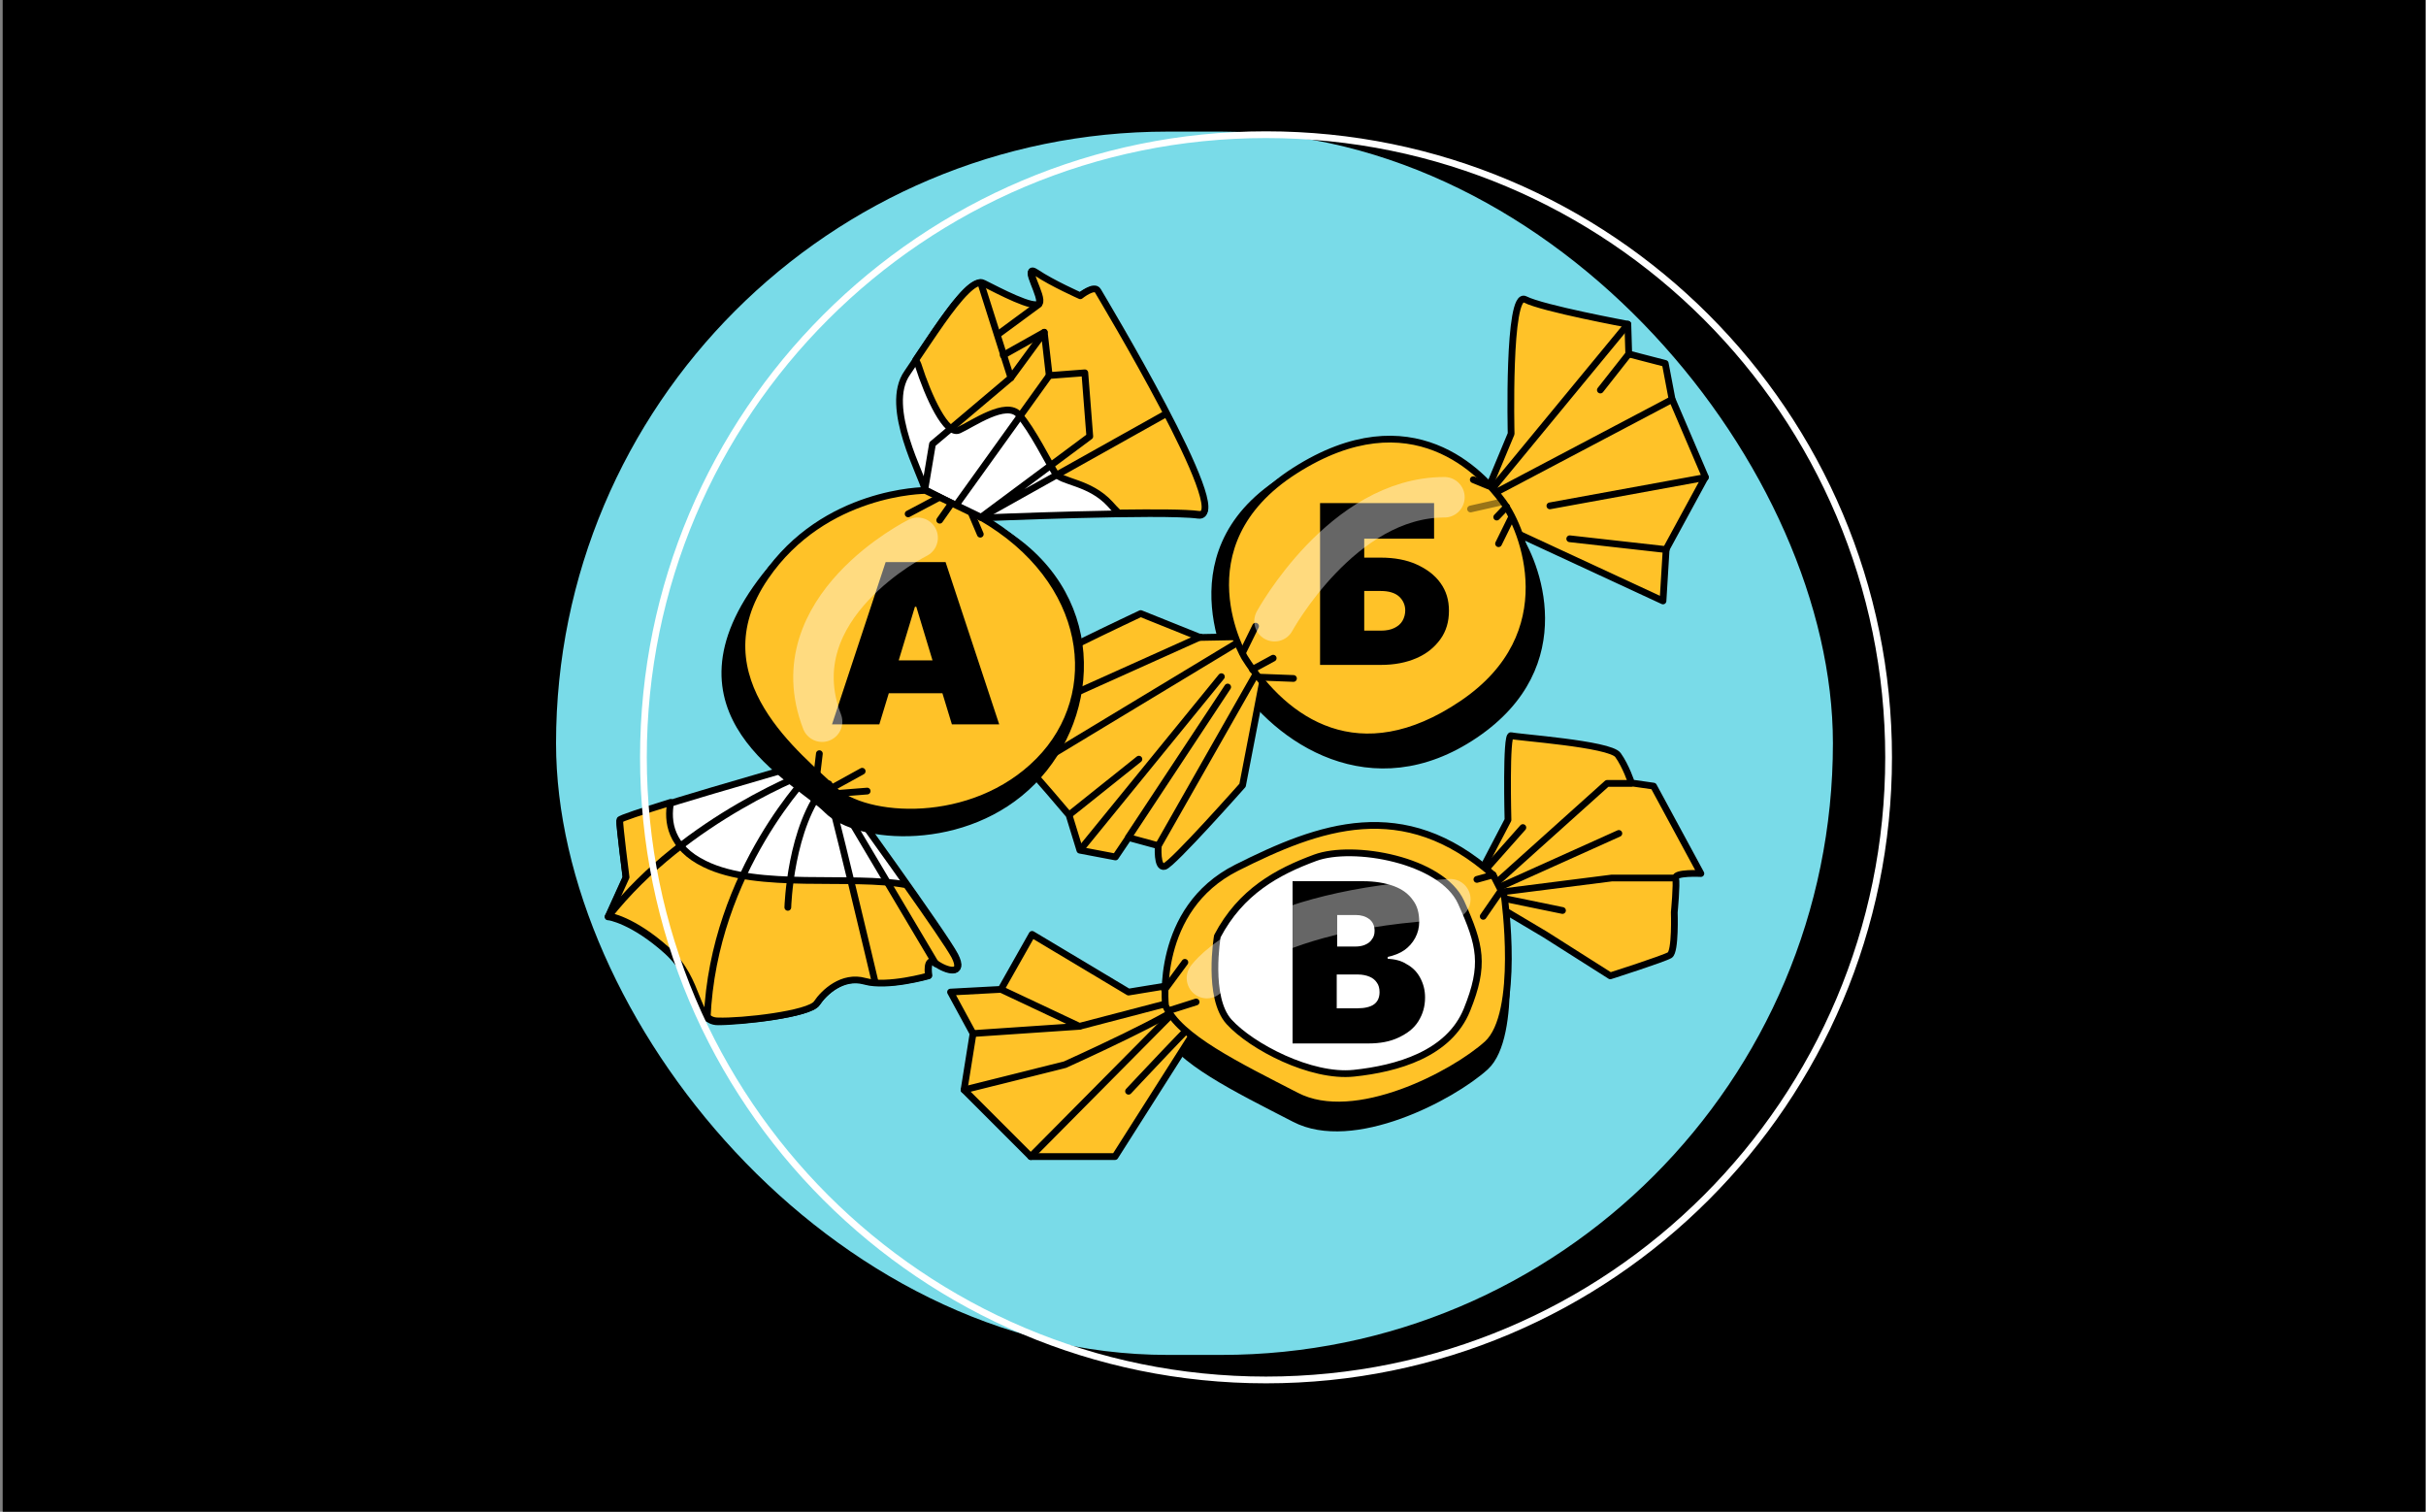
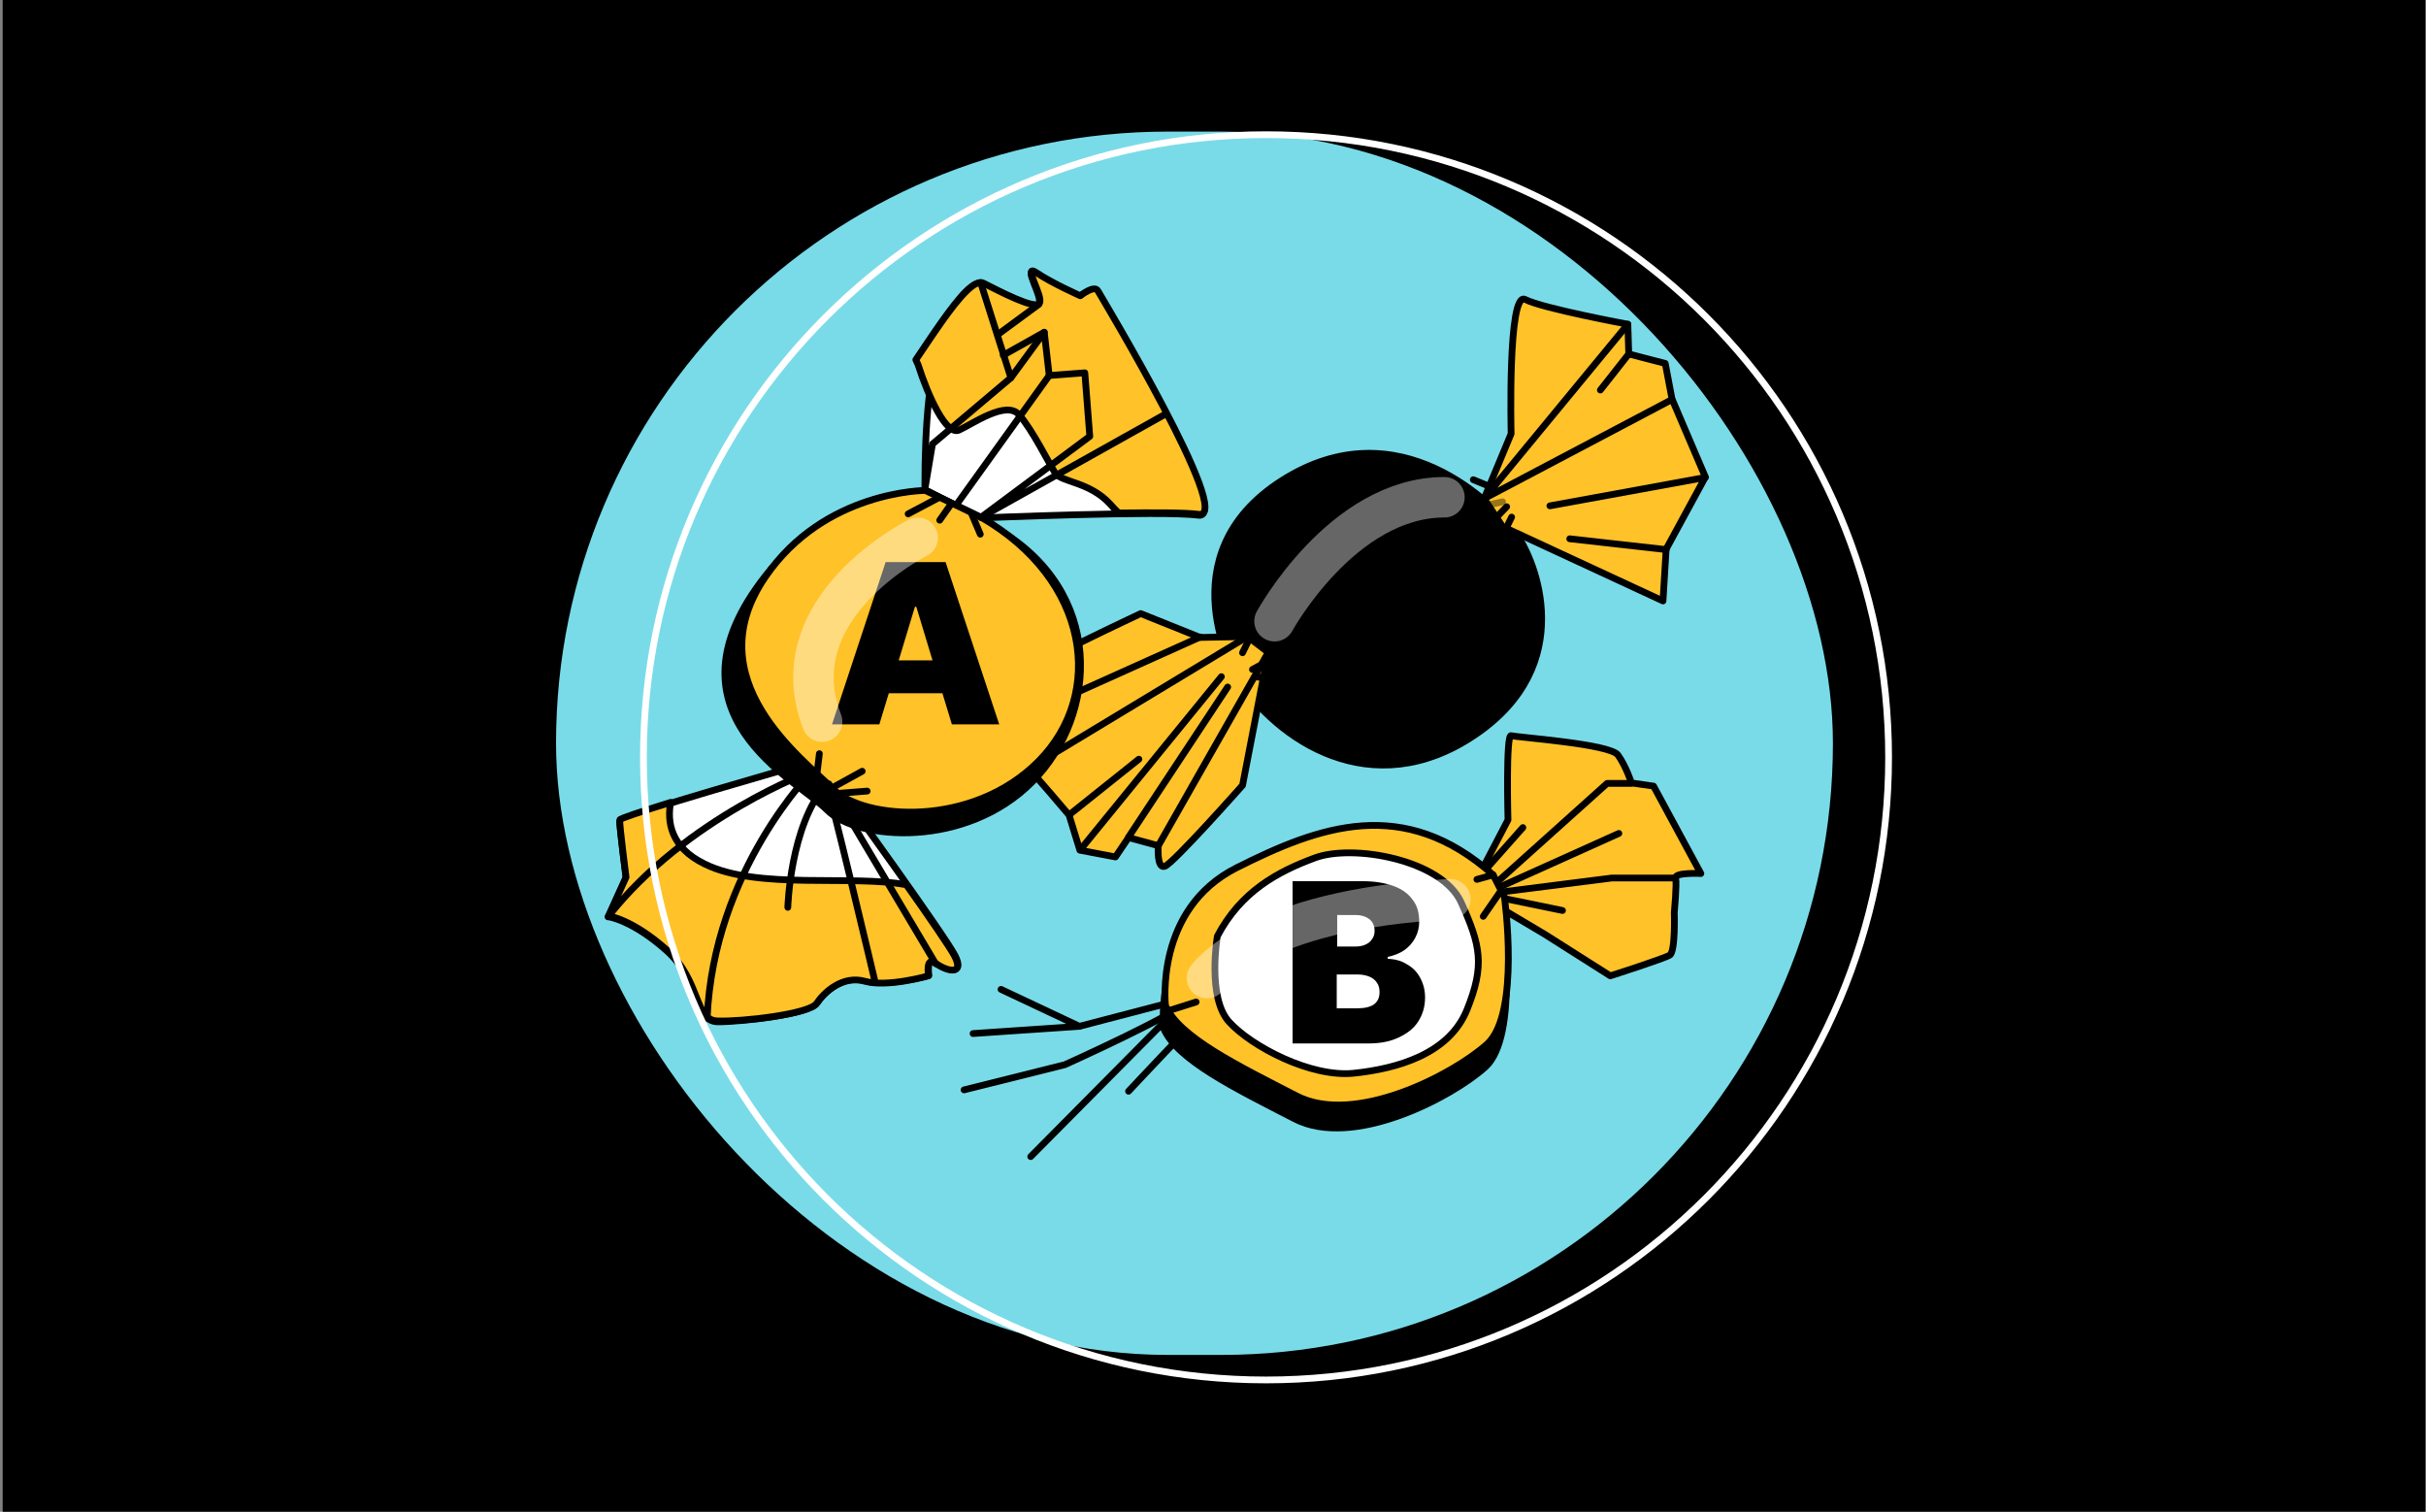
<svg xmlns="http://www.w3.org/2000/svg" width="719" height="448" viewBox="0 0 719 448" fill="none">
  <rect x="0" y="0" width="719" height="448" fill="#808080" stroke="none" />
  <g clip-path="url(#clip0_9987_3312)">
    <rect width="718" height="448" transform="translate(0.797)" fill="black" />
    <rect x="164.797" y="39" width="378.43" height="362.529" rx="181.265" fill="#79DBE8" />
    <path d="M366.521 200.662C366.521 200.662 345.151 164.6 379.877 142.429C414.603 120.257 443.186 149.775 449.196 157.922C455.207 166.069 467.762 197.056 437.176 217.758C406.59 238.461 378.408 219.361 366.521 200.662Z" fill="black" stroke="black" stroke-width="2" stroke-miterlimit="10" stroke-linecap="round" stroke-linejoin="round" />
    <path d="M439.844 147.772L447.858 128.539C447.858 128.539 446.789 86.066 451.998 88.737C457.207 91.409 482.45 96.083 482.45 96.083L482.718 104.899L493.536 107.703L495.54 118.255L505.423 141.361L493.803 162.731L492.868 178.091L445.32 156.053L439.844 147.772Z" fill="#FFC228" stroke="black" stroke-width="2" stroke-miterlimit="10" stroke-linecap="round" stroke-linejoin="round" />
    <path d="M495.54 118.391L439.844 147.775L482.45 96.086" stroke="black" stroke-width="2" stroke-miterlimit="10" stroke-linecap="round" stroke-linejoin="round" />
    <path d="M505.423 141.494L459.344 149.908" stroke="black" stroke-width="2" stroke-miterlimit="10" stroke-linecap="round" stroke-linejoin="round" />
    <path d="M482.719 104.899L474.305 115.584" stroke="black" stroke-width="2" stroke-miterlimit="10" stroke-linecap="round" stroke-linejoin="round" />
    <path d="M493.809 162.87L465.227 159.664" stroke="black" stroke-width="2" stroke-miterlimit="10" stroke-linecap="round" stroke-linejoin="round" />
    <path d="M369.727 188.644L355.703 188.911L338.073 181.832C338.073 181.832 300.809 199.329 302.144 200.398C303.48 201.466 308.021 210.281 308.021 210.281C308.021 210.281 303.747 226.977 304.816 227.778C305.884 228.579 316.836 241.535 316.836 241.535L320.042 251.953L330.593 253.956L334.467 248.213L343.282 250.617C343.282 250.617 342.748 257.429 345.152 256.761C347.556 256.093 368.258 232.72 368.258 232.72L375.871 193.319L369.727 188.644Z" fill="#FFC228" stroke="black" stroke-width="2" stroke-miterlimit="10" stroke-linecap="round" stroke-linejoin="round" />
    <path d="M308.152 210.147L355.701 188.777" stroke="black" stroke-width="2" stroke-miterlimit="10" stroke-linecap="round" stroke-linejoin="round" />
    <path d="M304.941 227.782L369.72 188.648" stroke="black" stroke-width="2" stroke-miterlimit="10" stroke-linecap="round" stroke-linejoin="round" />
    <path d="M343.293 250.619L375.882 193.321" stroke="black" stroke-width="2" stroke-miterlimit="10" stroke-linecap="round" stroke-linejoin="round" />
    <path d="M337.537 224.977L316.969 241.405" stroke="black" stroke-width="2" stroke-miterlimit="10" stroke-linecap="round" stroke-linejoin="round" />
    <path d="M363.849 203.602L334.465 248.079" stroke="black" stroke-width="2" stroke-miterlimit="10" stroke-linecap="round" stroke-linejoin="round" />
    <path d="M320.18 251.82L361.985 200.531" stroke="black" stroke-width="2" stroke-miterlimit="10" stroke-linecap="round" stroke-linejoin="round" />
-     <path d="M368.922 194.917C368.922 194.917 349.021 161.66 383.748 139.488C418.474 117.317 439.443 140.423 445.454 148.704C451.464 156.852 464.019 187.838 433.433 208.54C402.847 229.243 380.809 213.749 368.922 194.917Z" fill="#FFC228" stroke="black" stroke-width="2" stroke-miterlimit="10" stroke-linecap="round" stroke-linejoin="round" />
    <path opacity="0.4" d="M435.832 150.839L445.315 148.702" stroke="black" stroke-width="2" stroke-miterlimit="10" stroke-linecap="round" stroke-linejoin="round" />
    <path d="M444.129 161.122L448.002 153.242" stroke="black" stroke-width="2" stroke-miterlimit="10" stroke-linecap="round" stroke-linejoin="round" />
    <path d="M443.59 153.239L446.528 150.167" stroke="black" stroke-width="2" stroke-miterlimit="10" stroke-linecap="round" stroke-linejoin="round" />
    <path d="M436.641 142.157L441.182 144.027" stroke="black" stroke-width="2" stroke-miterlimit="10" stroke-linecap="round" stroke-linejoin="round" />
    <path d="M368.25 193.444L372.123 185.564" stroke="black" stroke-width="2" stroke-miterlimit="10" stroke-linecap="round" stroke-linejoin="round" />
    <path d="M371.195 198.39L377.339 195.051" stroke="black" stroke-width="2" stroke-miterlimit="10" stroke-linecap="round" stroke-linejoin="round" />
    <path d="M372.801 200.66L383.352 201.06" stroke="black" stroke-width="2" stroke-miterlimit="10" stroke-linecap="round" stroke-linejoin="round" />
    <path d="M391.23 197.042V149.093H425.022V159.644H404.32V165.254H409.261C413.268 165.254 416.875 165.922 419.813 167.257C422.751 168.593 425.156 170.329 426.892 172.733C428.628 175.138 429.43 177.809 429.43 181.014C429.43 184.22 428.628 187.025 426.892 189.429C425.156 191.833 422.885 193.703 419.813 195.039C416.741 196.374 413.268 197.042 409.261 197.042H391.23ZM404.32 186.891H409.261C410.864 186.891 412.2 186.624 413.268 186.09C414.337 185.556 415.138 184.888 415.673 183.953C416.207 183.018 416.474 181.949 416.474 180.881C416.474 179.278 415.806 177.809 414.604 176.74C413.402 175.672 411.532 175.138 409.261 175.138H404.32V186.891Z" fill="black" />
    <path opacity="0.4" d="M377.734 184.093C377.734 184.093 397.769 147.363 428.088 147.363" stroke="white" stroke-width="12" stroke-miterlimit="10" stroke-linecap="round" stroke-linejoin="round" />
    <path d="M238.703 226.283C238.703 226.283 183.809 241.909 183.675 243.245C183.541 244.581 185.545 260.208 185.545 260.208L180.336 271.694C180.336 271.694 187.415 272.629 197.699 281.845C207.85 291.061 205.713 302.814 212.792 302.814C219.871 302.814 240.039 300.544 242.176 297.205C244.313 293.999 249.789 288.79 256.467 290.66C263.145 292.53 275.299 289.057 275.299 289.057C275.299 289.057 274.364 283.047 277.436 285.318C280.508 287.588 286.118 289.191 283.046 283.18C279.974 277.17 249.388 234.964 249.388 234.964L238.703 226.283Z" fill="white" stroke="black" stroke-width="2" stroke-miterlimit="10" stroke-linecap="round" stroke-linejoin="round" />
    <path d="M242.042 297.344C244.179 294.139 249.655 288.93 256.333 290.799C263.012 292.669 275.166 289.197 275.166 289.197C275.166 289.197 274.231 283.186 277.303 285.457C280.375 287.728 285.984 289.33 282.912 283.32C281.577 280.782 275.433 271.834 268.621 262.217C252.594 259.145 224.679 263.82 208.918 256.073C198.634 251.131 197.699 243.385 198.768 237.775C190.22 240.446 183.675 242.583 183.675 242.984C183.541 244.32 185.545 259.946 185.545 259.946L180.336 271.433C180.336 271.433 187.415 272.368 197.699 281.584C207.85 290.799 205.713 302.553 212.792 302.553C219.737 302.82 239.905 300.55 242.042 297.344Z" fill="#FFC228" stroke="black" stroke-width="2" stroke-miterlimit="10" stroke-linecap="round" stroke-linejoin="round" />
-     <path d="M274.102 145.082C273.702 141.743 261.681 120.64 268.893 110.489C273.969 103.143 281.048 91.657 286.257 86.448C288.26 84.444 290.13 83.509 291.332 84.044C295.873 86.448 306.425 92.058 307.894 90.188C309.363 88.318 302.685 78.167 307.092 81.105C311.5 84.044 319.915 87.917 319.915 87.917C319.915 87.917 324.055 84.578 325.124 86.448C326.192 88.318 365.727 154.164 355.175 152.695C344.624 151.226 290.531 153.497 290.531 153.497L274.102 145.082Z" fill="white" stroke="black" stroke-width="2" stroke-miterlimit="10" stroke-linecap="round" stroke-linejoin="round" />
+     <path d="M274.102 145.082C273.969 103.143 281.048 91.657 286.257 86.448C288.26 84.444 290.13 83.509 291.332 84.044C295.873 86.448 306.425 92.058 307.894 90.188C309.363 88.318 302.685 78.167 307.092 81.105C311.5 84.044 319.915 87.917 319.915 87.917C319.915 87.917 324.055 84.578 325.124 86.448C326.192 88.318 365.727 154.164 355.175 152.695C344.624 151.226 290.531 153.497 290.531 153.497L274.102 145.082Z" fill="white" stroke="black" stroke-width="2" stroke-miterlimit="10" stroke-linecap="round" stroke-linejoin="round" />
    <path d="M325.385 86.18C324.317 84.31 320.176 87.649 320.176 87.649C320.176 87.649 311.762 83.909 307.221 80.837C302.68 77.765 309.491 88.05 308.022 89.92C306.553 91.79 296.001 86.18 291.46 83.909C290.258 83.241 288.388 84.31 286.385 86.313C281.977 90.587 276.234 99.536 271.426 106.615C271.693 107.149 271.826 107.55 272.094 108.084C275.166 117.701 280.508 129.187 284.248 127.451C288.121 125.715 298.272 118.502 302.012 122.91C305.885 127.184 310.96 137.468 312.697 140.139C314.433 142.944 322.848 142.677 328.992 149.355C329.659 150.157 330.594 151.092 331.529 152.026C342.081 151.893 351.564 151.893 355.303 152.427C365.989 153.763 326.454 88.05 325.385 86.18Z" fill="#FFC228" stroke="black" stroke-width="2" stroke-miterlimit="10" stroke-linecap="round" stroke-linejoin="round" />
    <path d="M272.491 151.487C272.491 151.487 246.045 146.278 226.812 170.72C194.757 211.591 236.162 230.957 245.11 240.039C254.059 249.122 286.381 251.526 306.015 231.625C325.649 211.724 327.519 175.128 295.33 156.562C282.641 150.285 272.491 151.487 272.491 151.487Z" fill="black" stroke="black" stroke-width="2" stroke-miterlimit="10" stroke-linecap="round" stroke-linejoin="round" />
    <path d="M274.229 145.348C274.229 145.348 244.31 145.348 226.814 170.993C205.978 201.445 237.899 224.818 246.982 233.901C256.064 242.983 288.253 245.387 307.886 225.486C327.52 205.585 322.979 171.794 290.657 153.229C277.968 147.085 274.229 145.348 274.229 145.348Z" fill="#FFC228" stroke="black" stroke-width="2" stroke-miterlimit="10" stroke-linecap="round" stroke-linejoin="round" />
    <path d="M274.09 145.081L276.36 131.591L299.6 111.957L290.652 83.775" stroke="black" stroke-width="2" stroke-miterlimit="10" stroke-linecap="round" stroke-linejoin="round" />
    <path d="M299.609 111.953L309.493 98.463L310.962 111.285L321.513 110.484L322.982 129.316L290.66 153.358L345.555 122.638" stroke="black" stroke-width="2" stroke-miterlimit="10" stroke-linecap="round" stroke-linejoin="round" />
    <path d="M283.711 149.223L310.958 111.291" stroke="black" stroke-width="2" stroke-miterlimit="10" stroke-linecap="round" stroke-linejoin="round" />
    <path d="M307.881 90.187L295.727 99.136" stroke="black" stroke-width="2" stroke-miterlimit="10" stroke-linecap="round" stroke-linejoin="round" />
    <path d="M309.486 98.463L297.332 105.275" stroke="black" stroke-width="2" stroke-miterlimit="10" stroke-linecap="round" stroke-linejoin="round" />
    <path d="M180.199 271.7C203.439 242.049 240.837 228.425 240.837 228.425C240.837 228.425 211.453 257.809 209.583 301.751" stroke="black" stroke-width="2" stroke-miterlimit="10" stroke-linecap="round" stroke-linejoin="round" />
    <path d="M233.488 268.895C233.488 268.895 234.156 244.72 244.841 232.432C245.375 231.898 259.4 291.2 259.4 291.2" stroke="black" stroke-width="2" stroke-miterlimit="10" stroke-linecap="round" stroke-linejoin="round" />
    <path d="M277.303 285.591L245.648 232.299" stroke="black" stroke-width="2" stroke-miterlimit="10" stroke-linecap="round" stroke-linejoin="round" />
    <path d="M269.152 152.291L278.235 147.483" stroke="black" stroke-width="2" stroke-miterlimit="10" stroke-linecap="round" stroke-linejoin="round" />
    <path d="M278.504 154.164L281.977 149.222" stroke="black" stroke-width="2" stroke-miterlimit="10" stroke-linecap="round" stroke-linejoin="round" />
    <path d="M290.531 158.308L287.859 152.031" stroke="black" stroke-width="2" stroke-miterlimit="10" stroke-linecap="round" stroke-linejoin="round" />
    <path d="M242.172 228.959L242.84 223.349" stroke="black" stroke-width="2" stroke-miterlimit="10" stroke-linecap="round" stroke-linejoin="round" />
    <path d="M246.312 233.634L255.528 228.558" stroke="black" stroke-width="2" stroke-miterlimit="10" stroke-linecap="round" stroke-linejoin="round" />
    <path d="M248.59 235.102L257.004 234.434" stroke="black" stroke-width="2" stroke-miterlimit="10" stroke-linecap="round" stroke-linejoin="round" />
    <path d="M282.114 214.664H296.138L280.244 166.582H262.48L246.586 214.664H260.61L263.415 205.449H279.309L282.114 214.664ZM266.353 195.698L271.162 179.804H271.562L276.371 195.698H266.353Z" fill="black" />
    <path opacity="0.41" d="M271.963 159.375C271.963 159.375 230.559 179.943 243.648 213.869" stroke="white" stroke-width="12" stroke-miterlimit="10" stroke-linecap="round" stroke-linejoin="round" />
    <path d="M344.896 304.816C344.896 304.816 341.557 276.234 365.999 263.946C390.441 251.658 415.417 242.442 441.996 266.083C445.335 272.628 445.335 272.628 445.335 272.628C445.335 272.628 450.144 307.087 440.26 316.169C430.376 325.118 400.992 340.611 383.629 331.529C366.266 322.58 348.903 314.166 344.896 304.816Z" fill="black" stroke="black" stroke-width="2" stroke-miterlimit="10" stroke-linecap="round" stroke-linejoin="round" />
    <path d="M437.711 260.609L446.927 242.979C446.927 242.979 446.259 217.468 447.862 218.003C449.464 218.537 477.112 220.407 479.516 223.746C481.92 227.085 483.523 232.027 483.523 232.027L490.068 232.962L504.092 258.873C504.092 258.873 496.212 258.472 496.612 260.209C497.013 261.945 496.212 270.359 496.212 270.359C496.212 270.359 496.612 281.979 494.876 283.048C493.14 284.116 477.246 289.192 477.246 289.192L457.879 276.904L439.447 265.952L437.711 260.609Z" fill="#FFC228" stroke="black" stroke-width="2" stroke-miterlimit="10" stroke-linecap="round" stroke-linejoin="round" />
    <path d="M496.471 260.206H477.639L439.707 265.015L476.303 232.158H483.382" stroke="black" stroke-width="2" stroke-miterlimit="10" stroke-linecap="round" stroke-linejoin="round" />
-     <path d="M350.763 291.329L334.468 294.001L305.886 276.904L296.67 293.199L281.711 294.001L288.389 306.288L285.718 322.984L305.485 342.751H330.461L358.643 298.408L350.763 291.329Z" fill="#FFC228" stroke="black" stroke-width="2" stroke-miterlimit="10" stroke-linecap="round" stroke-linejoin="round" />
    <path d="M350.754 297.076L305.477 342.755" stroke="black" stroke-width="2" stroke-miterlimit="10" stroke-linecap="round" stroke-linejoin="round" />
    <path d="M355.173 294.935L319.912 304.151L296.672 293.199" stroke="black" stroke-width="2" stroke-miterlimit="10" stroke-linecap="round" stroke-linejoin="round" />
    <path d="M288.387 306.291L319.908 304.154" stroke="black" stroke-width="2" stroke-miterlimit="10" stroke-linecap="round" stroke-linejoin="round" />
    <path d="M479.783 246.984L439.714 265.016L437.711 260.608L451.334 245.248" stroke="black" stroke-width="2" stroke-miterlimit="10" stroke-linecap="round" stroke-linejoin="round" />
    <path d="M350.768 297.076C351.169 299.481 315.641 315.508 315.641 315.508L285.723 322.988" stroke="black" stroke-width="2" stroke-miterlimit="10" stroke-linecap="round" stroke-linejoin="round" />
    <path d="M358.644 298.412C354.904 301.484 334.469 323.388 334.469 323.388" stroke="black" stroke-width="2" stroke-miterlimit="10" stroke-linecap="round" stroke-linejoin="round" />
    <path d="M463.081 269.825L439.707 265.017" stroke="black" stroke-width="2" stroke-miterlimit="10" stroke-linecap="round" stroke-linejoin="round" />
    <path d="M345.427 298.009C345.427 298.009 342.088 269.426 366.53 257.139C390.972 244.851 415.949 235.635 442.528 259.276C445.867 265.82 445.867 265.82 445.867 265.82C445.867 265.82 450.675 300.28 440.791 309.362C430.908 318.311 401.524 333.804 384.161 324.722C366.797 315.773 349.434 307.358 345.427 298.009Z" fill="#FFC228" stroke="black" stroke-width="2" stroke-miterlimit="10" stroke-linecap="round" stroke-linejoin="round" />
-     <path d="M351.163 285.185L345.152 293.332" stroke="black" stroke-width="2" stroke-miterlimit="10" stroke-linecap="round" stroke-linejoin="round" />
    <path d="M437.711 260.61L442.519 259.275" stroke="black" stroke-width="2" stroke-miterlimit="10" stroke-linecap="round" stroke-linejoin="round" />
    <path d="M354.498 296.939L346.484 299.477" stroke="black" stroke-width="2" stroke-miterlimit="10" stroke-linecap="round" stroke-linejoin="round" />
    <path d="M439.586 271.56L444.661 264.214" stroke="black" stroke-width="2" stroke-miterlimit="10" stroke-linecap="round" stroke-linejoin="round" />
    <path d="M360.787 277.446C367.732 264.223 378.551 258.346 389.77 254.206C400.989 250.065 427.301 254.74 433.044 267.428C438.788 280.117 440.123 285.994 434.781 299.216C429.438 312.439 413.945 316.713 401.256 318.049C388.568 319.384 370.937 310.169 364.259 302.823C357.715 295.61 360.787 277.446 360.787 277.446Z" fill="white" stroke="black" stroke-width="2" stroke-miterlimit="10" stroke-linecap="round" stroke-linejoin="round" />
    <path d="M383.082 309.226V261.143H403.918C407.524 261.143 410.596 261.677 413.134 262.612C415.671 263.547 417.541 265.016 418.743 266.753C420.079 268.489 420.613 270.626 420.613 273.164C420.613 274.9 420.213 276.503 419.411 277.972C418.61 279.441 417.541 280.643 416.206 281.578C414.87 282.513 413.134 283.181 411.264 283.582V284.116C413.267 284.249 415.271 284.65 416.874 285.719C418.61 286.654 419.945 287.989 420.88 289.725C421.815 291.462 422.35 293.332 422.35 295.602C422.35 298.274 421.682 300.544 420.346 302.681C419.011 304.818 417.007 306.287 414.469 307.489C411.932 308.691 408.993 309.226 405.521 309.226H383.082ZM396.171 280.51H401.514C402.716 280.51 403.651 280.376 404.586 279.975C405.521 279.575 406.188 279.04 406.589 278.373C407.123 277.705 407.391 276.903 407.391 275.835C407.391 274.366 406.856 273.164 405.788 272.362C404.719 271.561 403.384 271.16 401.781 271.16H396.305V280.51H396.171ZM396.171 298.808H402.315C404.452 298.808 406.188 298.407 407.257 297.606C408.325 296.804 408.86 295.602 408.86 293.999C408.86 292.931 408.593 291.862 408.058 291.195C407.524 290.393 406.856 289.859 405.921 289.458C404.986 289.058 403.784 288.791 402.449 288.791H396.171V298.808Z" fill="black" />
    <path opacity="0.4" d="M357.707 289.862C357.707 289.862 371.865 269.293 429.831 266.488" stroke="white" stroke-width="12" stroke-miterlimit="10" stroke-linecap="round" stroke-linejoin="round" />
    <path d="M375.212 408.947C477.118 408.947 559.729 326.336 559.729 224.431C559.729 122.525 477.118 39.914 375.212 39.914C273.306 39.914 190.695 122.525 190.695 224.431C190.695 326.336 273.306 408.947 375.212 408.947Z" stroke="white" stroke-width="2" stroke-miterlimit="10" stroke-linecap="round" stroke-linejoin="round" />
  </g>
  <defs>
    <clipPath id="clip0_9987_3312">
      <rect width="718" height="448" fill="white" transform="translate(0.797)" />
    </clipPath>
  </defs>
</svg>